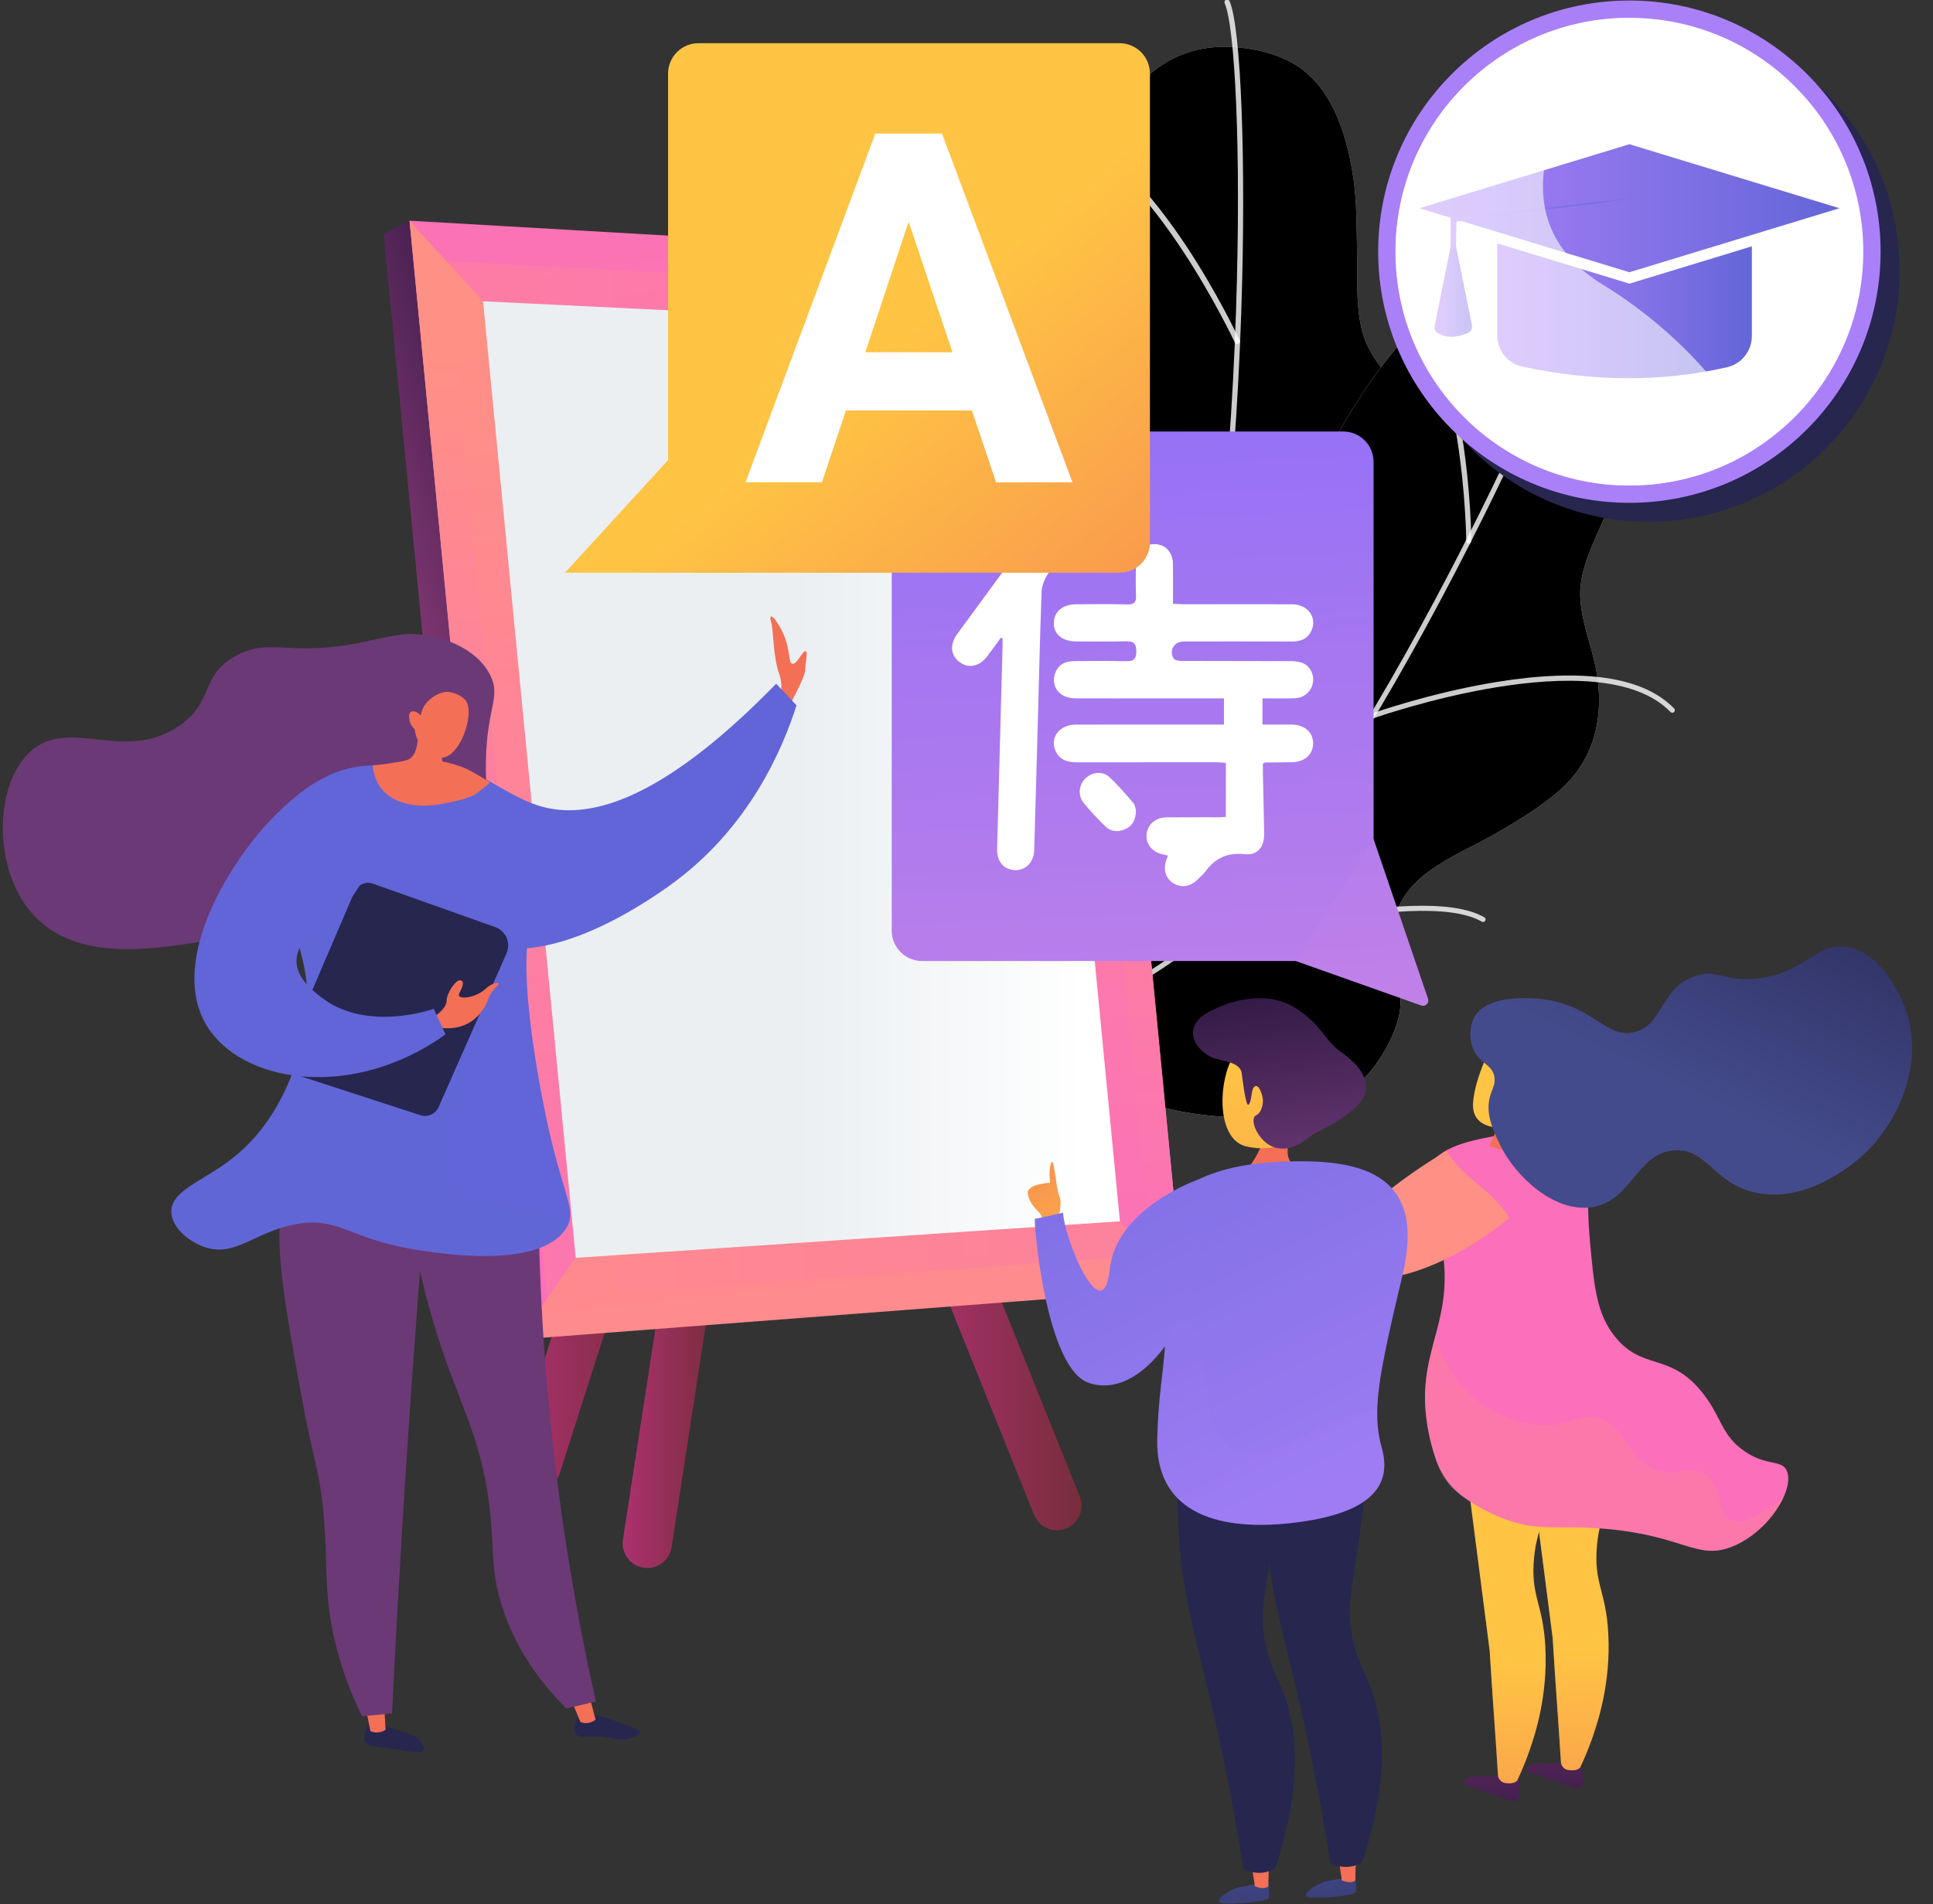
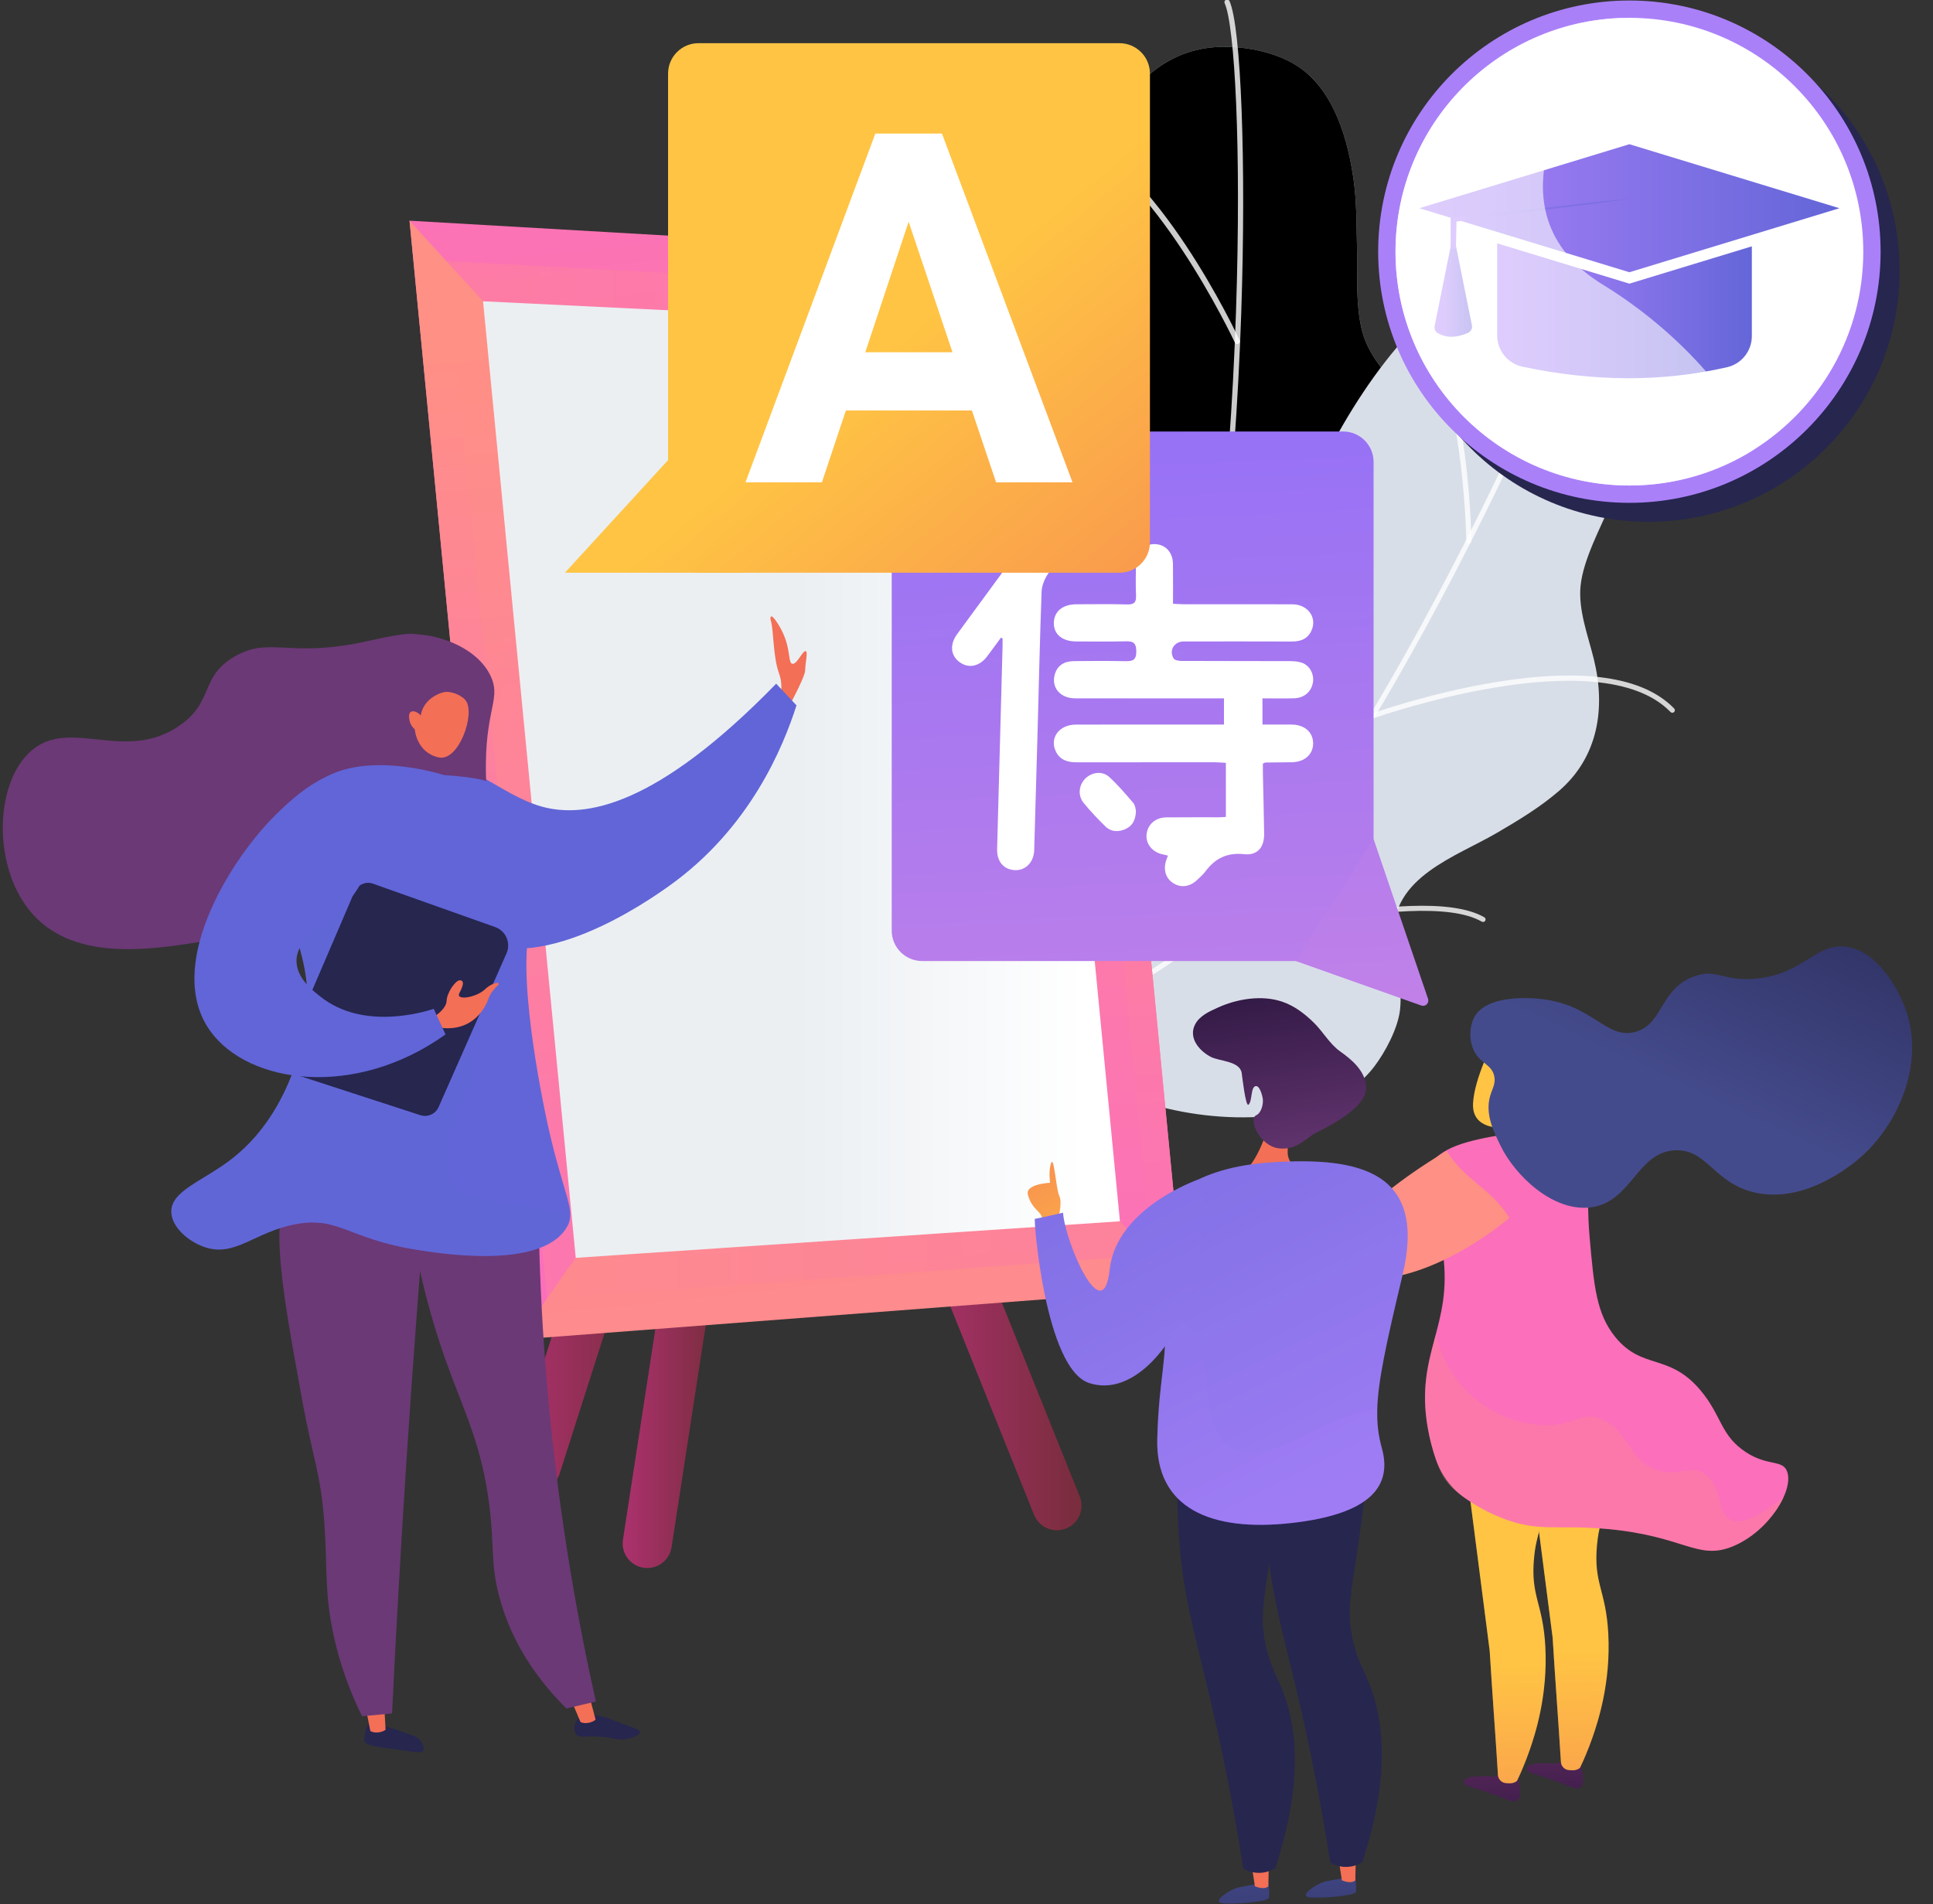
<svg xmlns="http://www.w3.org/2000/svg" xml:space="preserve" width="100%" height="100%" version="1.1" shape-rendering="geometricPrecision" text-rendering="geometricPrecision" image-rendering="optimizeQuality" fill-rule="evenodd" clip-rule="evenodd" viewBox="0 0 74083.3 72990">
  <rect x="0" y="0" width="74083.3" height="72990" fill="#333333" stroke="none" />
  <defs>
    <linearGradient id="id0" gradientUnits="userSpaceOnUse" x1="23905.5" y1="53084.56" x2="27530.97" y2="53084.56">
      <stop offset="0" stop-opacity="1" stop-color="#AB316D" />
      <stop offset="1" stop-opacity="1" stop-color="#792D3D" />
    </linearGradient>
    <linearGradient id="id1" gradientUnits="userSpaceOnUse" x1="19714.85" y1="50333.12" x2="25106.16" y2="50333.12">
      <stop offset="0" stop-opacity="1" stop-color="#AB316D" />
      <stop offset="1" stop-opacity="1" stop-color="#792D3D" />
    </linearGradient>
    <linearGradient id="id2" gradientUnits="userSpaceOnUse" x1="35099.68" y1="52026.09" x2="41313.18" y2="52026.09">
      <stop offset="0" stop-opacity="1" stop-color="#AB316D" />
      <stop offset="1" stop-opacity="1" stop-color="#792D3D" />
    </linearGradient>
    <linearGradient id="id3" gradientUnits="userSpaceOnUse" x1="24897.28" y1="27366.88" x2="17012.7" y2="30171.46">
      <stop offset="0" stop-opacity="1" stop-color="#311944" />
      <stop offset="1" stop-opacity="1" stop-color="#893976" />
    </linearGradient>
    <linearGradient id="id4" gradientUnits="userSpaceOnUse" x1="33625.98" y1="58572.56" x2="27659.88" y2="1895.11">
      <stop offset="0" stop-opacity="1" stop-color="#FF9085" />
      <stop offset="1" stop-opacity="1" stop-color="#FB6FBB" />
    </linearGradient>
    <linearGradient id="id5" gradientUnits="userSpaceOnUse" x1="23252.11" y1="13209.35" x2="24171.4" y2="45638.2">
      <stop offset="0" stop-opacity="1" stop-color="#FF9085" />
      <stop offset="1" stop-opacity="1" stop-color="#FB6FBB" />
    </linearGradient>
    <linearGradient id="id6" gradientUnits="userSpaceOnUse" x1="37205.87" y1="14935.7" x2="38766.14" y2="52092.1">
      <stop offset="0" stop-opacity="1" stop-color="#FF9085" />
      <stop offset="1" stop-opacity="1" stop-color="#FB6FBB" />
    </linearGradient>
    <linearGradient id="id7" gradientUnits="userSpaceOnUse" x1="18725.86" y1="30021.37" x2="42697.1" y2="30021.37">
      <stop offset="0" stop-opacity="1" stop-color="#FF9085" />
      <stop offset="1" stop-opacity="1" stop-color="#FB6FBB" />
    </linearGradient>
    <linearGradient id="id8" gradientUnits="userSpaceOnUse" x1="19992.85" y1="29994.81" x2="41582.84" y2="29994.81">
      <stop offset="0" stop-opacity="1" stop-color="#EBEFF2" />
      <stop offset="0.49" stop-opacity="1" stop-color="#EBEFF2" />
      <stop offset="1" stop-opacity="1" stop-color="white" />
    </linearGradient>
    <linearGradient id="id9" gradientUnits="userSpaceOnUse" x1="74715.02" y1="69795.91" x2="74581.07" y2="62510.93">
      <stop offset="0" stop-opacity="1" stop-color="#311944" />
      <stop offset="1" stop-opacity="1" stop-color="#893976" />
    </linearGradient>
    <linearGradient id="id10" gradientUnits="userSpaceOnUse" x1="155181.21" y1="62535.71" x2="155290.76" y2="75950.22">
      <stop offset="0" stop-opacity="1" stop-color="#FFC444" />
      <stop offset="1" stop-opacity="1" stop-color="#F36F56" />
    </linearGradient>
    <linearGradient id="id11" gradientUnits="userSpaceOnUse" x1="155181.21" y1="62536.01" x2="155290.76" y2="75950.97">
      <stop offset="0" stop-opacity="1" stop-color="#FFC444" />
      <stop offset="1" stop-opacity="1" stop-color="#F36F56" />
    </linearGradient>
    <linearGradient id="id12" gradientUnits="userSpaceOnUse" x1="72290.7" y1="70306.13" x2="72156.4" y2="63002.11">
      <stop offset="0" stop-opacity="1" stop-color="#311944" />
      <stop offset="1" stop-opacity="1" stop-color="#893976" />
    </linearGradient>
    <linearGradient id="id13" gradientUnits="userSpaceOnUse" x1="152734.63" y1="62846.81" x2="152869.69" y2="76288.64">
      <stop offset="0" stop-opacity="1" stop-color="#FFC444" />
      <stop offset="1" stop-opacity="1" stop-color="#F36F56" />
    </linearGradient>
    <linearGradient id="id14" gradientUnits="userSpaceOnUse" x1="152734.63" y1="62847.11" x2="152869.69" y2="76289.42">
      <stop offset="0" stop-opacity="1" stop-color="#FFC444" />
      <stop offset="1" stop-opacity="1" stop-color="#F36F56" />
    </linearGradient>
    <linearGradient id="id15" gradientUnits="userSpaceOnUse" x1="73186.43" y1="31654.4" x2="74858.3" y2="40826.9">
      <stop offset="0" stop-opacity="1" stop-color="#FF9085" />
      <stop offset="1" stop-opacity="1" stop-color="#FB6FBB" />
    </linearGradient>
    <linearGradient id="id16" gradientUnits="userSpaceOnUse" x1="72594.82" y1="42853.06" x2="71589.41" y2="44246.74">
      <stop offset="0" stop-opacity="1" stop-color="#FFC444" />
      <stop offset="1" stop-opacity="1" stop-color="#F36F56" />
    </linearGradient>
    <linearGradient id="id17" gradientUnits="userSpaceOnUse" x1="225346.42" y1="26803.06" x2="233450.03" y2="35884.18">
      <stop offset="0" stop-opacity="1" stop-color="#FF9085" />
      <stop offset="1" stop-opacity="1" stop-color="#FB6FBB" />
    </linearGradient>
    <linearGradient id="id18" gradientUnits="userSpaceOnUse" x1="137075.9" y1="47814.06" x2="138491.22" y2="50749.79">
      <stop offset="0" stop-opacity="1" stop-color="#FFC444" />
      <stop offset="1" stop-opacity="1" stop-color="#F36F56" />
    </linearGradient>
    <linearGradient id="id19" gradientUnits="userSpaceOnUse" x1="75278.37" y1="46836.29" x2="80891.93" y2="34842.59">
      <stop offset="0" stop-opacity="1" stop-color="#444B8C" />
      <stop offset="1" stop-opacity="1" stop-color="#26264F" />
    </linearGradient>
    <linearGradient id="id20" gradientUnits="userSpaceOnUse" x1="162941.57" y1="42429.64" x2="167857.86" y2="46974.36">
      <stop offset="0" stop-opacity="1" stop-color="#FF9085" />
      <stop offset="1" stop-opacity="1" stop-color="#FB6FBB" />
    </linearGradient>
    <linearGradient id="id21" gradientUnits="userSpaceOnUse" x1="49833.37" y1="47023.01" x2="36079.24" y2="35215.44">
      <stop offset="0" stop-opacity="1" stop-color="#FFC444" />
      <stop offset="1" stop-opacity="1" stop-color="#F36F56" />
    </linearGradient>
    <linearGradient id="id22" gradientUnits="userSpaceOnUse" x1="170953.67" y1="10354.17" x2="151692.01" y2="10354.17">
      <stop offset="0" stop-opacity="1" stop-color="#444B8C" />
      <stop offset="1" stop-opacity="1" stop-color="#26264F" />
    </linearGradient>
    <linearGradient id="id23" gradientUnits="userSpaceOnUse" x1="159153.26" y1="4692.08" x2="163095.55" y2="18238.75">
      <stop offset="0" stop-opacity="1" stop-color="#AA80F9" />
      <stop offset="1" stop-opacity="1" stop-color="#6165D7" />
    </linearGradient>
    <linearGradient id="id24" gradientUnits="userSpaceOnUse" x1="54787.79" y1="7972.92" x2="70900.92" y2="7972.92">
      <stop offset="0" stop-opacity="1" stop-color="#AA80F9" />
      <stop offset="1" stop-opacity="1" stop-color="#6165D7" />
    </linearGradient>
    <linearGradient id="id25" gradientUnits="userSpaceOnUse" x1="57777.58" y1="11815.19" x2="67540.71" y2="11815.19">
      <stop offset="0" stop-opacity="1" stop-color="#AA80F9" />
      <stop offset="1" stop-opacity="1" stop-color="#6165D7" />
    </linearGradient>
    <linearGradient id="id26" gradientUnits="userSpaceOnUse" x1="55376.67" y1="10885.33" x2="56796.67" y2="10885.33">
      <stop offset="0" stop-opacity="1" stop-color="#AA80F9" />
      <stop offset="1" stop-opacity="1" stop-color="#6165D7" />
    </linearGradient>
    <linearGradient id="id27" gradientUnits="userSpaceOnUse" x1="56004.87" y1="8555" x2="62831.12" y2="8555">
      <stop offset="0" stop-opacity="1" stop-color="#AA80F9" />
      <stop offset="1" stop-opacity="1" stop-color="#6165D7" />
    </linearGradient>
    <linearGradient id="id28" gradientUnits="userSpaceOnUse" x1="44979.14" y1="61921.45" x2="42915.39" y2="15831.05">
      <stop offset="0" stop-opacity="1" stop-color="#E38DDD" />
      <stop offset="1" stop-opacity="1" stop-color="#9571F6" />
    </linearGradient>
    <linearGradient id="id29" gradientUnits="userSpaceOnUse" x1="53118.64" y1="58343.9" x2="51113.42" y2="13702.78">
      <stop offset="0" stop-opacity="1" stop-color="#E38DDD" />
      <stop offset="1" stop-opacity="1" stop-color="#9571F6" />
    </linearGradient>
    <linearGradient id="id30" gradientUnits="userSpaceOnUse" x1="35295.4" y1="12338.55" x2="52202.27" y2="32552.71">
      <stop offset="0" stop-opacity="1" stop-color="#FFC444" />
      <stop offset="1" stop-opacity="1" stop-color="#F36F56" />
    </linearGradient>
    <linearGradient id="id31" gradientUnits="userSpaceOnUse" x1="25320.61" y1="20672.92" x2="42227.48" y2="40887.08">
      <stop offset="0" stop-opacity="1" stop-color="#FFC444" />
      <stop offset="1" stop-opacity="1" stop-color="#F36F56" />
    </linearGradient>
    <linearGradient id="id32" gradientUnits="userSpaceOnUse" x1="264653.2" y1="26900.73" x2="263371.7" y2="31493.5">
      <stop offset="0" stop-opacity="1" stop-color="#FFC444" />
      <stop offset="1" stop-opacity="1" stop-color="#F36F56" />
    </linearGradient>
    <linearGradient id="id33" gradientUnits="userSpaceOnUse" x1="129450.51" y1="27920.8" x2="115173.73" y2="28329.88">
      <stop offset="0" stop-opacity="1" stop-color="#AA80F9" />
      <stop offset="1" stop-opacity="1" stop-color="#6165D7" />
    </linearGradient>
    <linearGradient id="id34" gradientUnits="userSpaceOnUse" x1="112303.18" y1="66090.89" x2="110082.68" y2="66097.39">
      <stop offset="0" stop-opacity="1" stop-color="#444B8C" />
      <stop offset="1" stop-opacity="1" stop-color="#26264F" />
    </linearGradient>
    <linearGradient id="id35" gradientUnits="userSpaceOnUse" x1="101315.92" y1="79315.67" x2="100528.19" y2="77308.47">
      <stop offset="0" stop-opacity="1" stop-color="#FFC444" />
      <stop offset="1" stop-opacity="1" stop-color="#F36F56" />
    </linearGradient>
    <linearGradient id="id36" gradientUnits="userSpaceOnUse" x1="84406.49" y1="95808.37" x2="82114.82" y2="95314.95">
      <stop offset="0" stop-opacity="1" stop-color="#444B8C" />
      <stop offset="1" stop-opacity="1" stop-color="#26264F" />
    </linearGradient>
    <linearGradient id="id37" gradientUnits="userSpaceOnUse" x1="96983.69" y1="90403.47" x2="96344.49" y2="88292.76">
      <stop offset="0" stop-opacity="1" stop-color="#FFC444" />
      <stop offset="1" stop-opacity="1" stop-color="#F36F56" />
    </linearGradient>
    <linearGradient id="id38" gradientUnits="userSpaceOnUse" x1="268941.02" y1="64305.09" x2="262956.58" y2="49527.06">
      <stop offset="0" stop-opacity="1" stop-color="#311944" />
      <stop offset="0.741" stop-opacity="1" stop-color="#5C3169" />
      <stop offset="1" stop-opacity="1" stop-color="#6B3976" />
    </linearGradient>
    <linearGradient id="id39" gradientUnits="userSpaceOnUse" x1="268941.02" y1="64305.09" x2="262956.58" y2="49527.06">
      <stop offset="0" stop-opacity="1" stop-color="#311944" />
      <stop offset="0.741" stop-opacity="1" stop-color="#5C3169" />
      <stop offset="1" stop-opacity="1" stop-color="#6B3976" />
    </linearGradient>
    <linearGradient id="id40" gradientUnits="userSpaceOnUse" x1="236547.08" y1="56712.76" x2="229378.83" y2="42950.49">
      <stop offset="0" stop-opacity="1" stop-color="#311944" />
      <stop offset="0.741" stop-opacity="1" stop-color="#5C3169" />
      <stop offset="1" stop-opacity="1" stop-color="#6B3976" />
    </linearGradient>
    <linearGradient id="id41" gradientUnits="userSpaceOnUse" x1="120339.39" y1="15647.11" x2="98216.65" y2="31205.31">
      <stop offset="0" stop-opacity="1" stop-color="#311944" />
      <stop offset="1" stop-opacity="1" stop-color="#6B3976" />
    </linearGradient>
    <linearGradient id="id42" gradientUnits="userSpaceOnUse" x1="119835.87" y1="36396.12" x2="104872.52" y2="36853.34">
      <stop offset="0" stop-opacity="1" stop-color="#AA80F9" />
      <stop offset="1" stop-opacity="1" stop-color="#6165D7" />
    </linearGradient>
    <linearGradient id="id43" gradientUnits="userSpaceOnUse" x1="121802.9" y1="36464.74" x2="106581.94" y2="36939.25">
      <stop offset="0" stop-opacity="1" stop-color="#AA80F9" />
      <stop offset="1" stop-opacity="1" stop-color="#6165D7" />
    </linearGradient>
    <linearGradient id="id44" gradientUnits="userSpaceOnUse" x1="343278.63" y1="33207.27" x2="340447.38" y2="24626.8">
      <stop offset="0" stop-opacity="1" stop-color="#FFC444" />
      <stop offset="1" stop-opacity="1" stop-color="#F36F56" />
    </linearGradient>
    <linearGradient id="id45" gradientUnits="userSpaceOnUse" x1="305353.33" y1="32821.18" x2="302857.41" y2="24346.79">
      <stop offset="0" stop-opacity="1" stop-color="#FFC444" />
      <stop offset="1" stop-opacity="1" stop-color="#F36F56" />
    </linearGradient>
    <linearGradient id="id46" gradientUnits="userSpaceOnUse" x1="251711.91" y1="40376.73" x2="250898.82" y2="44397.48">
      <stop offset="0" stop-opacity="1" stop-color="#FFC444" />
      <stop offset="0.231" stop-opacity="1" stop-color="#FCB048" />
      <stop offset="1" stop-opacity="1" stop-color="#F36F56" />
    </linearGradient>
    <linearGradient id="id47" gradientUnits="userSpaceOnUse" x1="106178.51" y1="33132.32" x2="97529.97" y2="33413.12">
      <stop offset="0" stop-opacity="1" stop-color="#AA80F9" />
      <stop offset="1" stop-opacity="1" stop-color="#6165D7" />
    </linearGradient>
    <linearGradient id="id48" gradientUnits="userSpaceOnUse" x1="42463.79" y1="50388.08" x2="37554.59" y2="40833.53">
      <stop offset="0" stop-opacity="1" stop-color="#FFC444" />
      <stop offset="1" stop-opacity="1" stop-color="#F36F56" />
    </linearGradient>
    <linearGradient id="id49" gradientUnits="userSpaceOnUse" x1="76868.4" y1="69169.99" x2="77253.62" y2="76873.33">
      <stop offset="0" stop-opacity="1" stop-color="#444B8C" />
      <stop offset="1" stop-opacity="1" stop-color="#26264F" />
    </linearGradient>
    <linearGradient id="id50" gradientUnits="userSpaceOnUse" x1="150113.88" y1="71593.1" x2="149425.96" y2="71593.1">
      <stop offset="0" stop-opacity="1" stop-color="#FFC444" />
      <stop offset="1" stop-opacity="1" stop-color="#F36F56" />
    </linearGradient>
    <linearGradient id="id51" gradientUnits="userSpaceOnUse" x1="142041.47" y1="63095.63" x2="137919.84" y2="63095.63">
      <stop offset="0" stop-opacity="1" stop-color="#444B8C" />
      <stop offset="1" stop-opacity="1" stop-color="#26264F" />
    </linearGradient>
    <linearGradient id="id52" gradientUnits="userSpaceOnUse" x1="128806.66" y1="27276.24" x2="127853.41" y2="33970.61">
      <stop offset="0" stop-opacity="1" stop-color="#FFC444" />
      <stop offset="1" stop-opacity="1" stop-color="#F36F56" />
    </linearGradient>
    <linearGradient id="id53" gradientUnits="userSpaceOnUse" x1="136368.34" y1="42517.34" x2="135851.6" y2="64869.26">
      <stop offset="0" stop-opacity="1" stop-color="#FFC444" />
      <stop offset="1" stop-opacity="1" stop-color="#F36F56" />
    </linearGradient>
    <linearGradient id="id54" gradientUnits="userSpaceOnUse" x1="73534.36" y1="69407.64" x2="73919.58" y2="77110.98">
      <stop offset="0" stop-opacity="1" stop-color="#444B8C" />
      <stop offset="1" stop-opacity="1" stop-color="#26264F" />
    </linearGradient>
    <linearGradient id="id55" gradientUnits="userSpaceOnUse" x1="146780.13" y1="71830.41" x2="146092.21" y2="71830.41">
      <stop offset="0" stop-opacity="1" stop-color="#FFC444" />
      <stop offset="1" stop-opacity="1" stop-color="#F36F56" />
    </linearGradient>
    <linearGradient id="id56" gradientUnits="userSpaceOnUse" x1="138707.9" y1="63333.69" x2="134586.27" y2="63333.69">
      <stop offset="0" stop-opacity="1" stop-color="#444B8C" />
      <stop offset="1" stop-opacity="1" stop-color="#26264F" />
    </linearGradient>
    <linearGradient id="id57" gradientUnits="userSpaceOnUse" x1="48670.53" y1="37754.23" x2="49825.85" y2="45431.59">
      <stop offset="0" stop-opacity="1" stop-color="#311944" />
      <stop offset="1" stop-opacity="1" stop-color="#6B3976" />
    </linearGradient>
    <linearGradient id="id58" gradientUnits="userSpaceOnUse" x1="54869.98" y1="63449.1" x2="37611.61" y2="28783.95">
      <stop offset="0" stop-opacity="1" stop-color="#AA80F9" />
      <stop offset="1" stop-opacity="1" stop-color="#6165D7" />
    </linearGradient>
    <linearGradient id="id59" gradientUnits="userSpaceOnUse" x1="49161.54" y1="56302.82" x2="39883.3" y2="38555.65">
      <stop offset="0" stop-opacity="1" stop-color="#AA80F9" />
      <stop offset="1" stop-opacity="1" stop-color="#6165D7" />
    </linearGradient>
    <linearGradient id="id60" gradientUnits="userSpaceOnUse" x1="52013.68" y1="64545.88" x2="33733.11" y2="30654.42">
      <stop offset="0" stop-opacity="1" stop-color="#AA80F9" />
      <stop offset="1" stop-opacity="1" stop-color="#6165D7" />
    </linearGradient>
  </defs>
  <g id="Слой_x0020_1">
    <g id="Illustration">
      <g>
        <g>
          <g>
            <g>
              <g>
                <path fill="#BFC8D6" fill-rule="nonzero" d="M49809.3 2589.02c-802.85,-560.2 -1970.96,-805.29 -2940.5,-794.39 -6872.74,77.23 -6696.5,14441.57 -5387.05,17547.43 1309.45,3105.86 716.99,4209.76 -4527.18,6321.74 -5244.17,2111.98 -2398.47,5115.3 -1587.98,6941.74 810.47,1826.45 2239.72,3308.14 -1529.77,5498.78 -3769.49,2190.64 -2311.14,3236.25 -2311.14,3236.25 0,0 7842.62,6805.93 7248.37,4469.45 -594.25,-2336.48 -164.17,-5973.45 6299.94,-6778.04 2784.24,-346.58 6953.17,-2030.84 7654.82,-5100.21 163.41,-714.75 229.45,-1791.36 2.41,-2498.57 -314.99,-981.05 -1036.19,-1715.24 -1478.04,-2626.68 -1029.73,-2123.94 968.82,-3905.54 2074.49,-5472.54 577.22,-818.07 1152.53,-1655.76 1571.02,-2568.81 868.87,-1895.66 328.24,-3807.78 -917.2,-5387.1 -597.22,-757.32 -1405.57,-1546.54 -1715.82,-2482.88 -333.27,-1005.84 -231.46,-2425.89 -259.03,-3486.57 -21.62,-831.82 -10.58,-1663.17 -125.28,-2489.44 -213.44,-1536.93 -729.93,-3393.67 -2072.06,-4330.16z" />
              </g>
              <g>
                <path fill="black" fill-rule="nonzero" d="M49809.3 2589.02c-802.85,-560.2 -1970.96,-805.29 -2940.5,-794.39 -6872.74,77.23 -6696.5,14441.57 -5387.05,17547.43 1309.45,3105.86 716.99,4209.76 -4527.18,6321.74 -5244.17,2111.98 -2398.47,5115.3 -1587.98,6941.74 810.47,1826.45 2239.72,3308.14 -1529.77,5498.78 -3769.49,2190.64 -2311.14,3236.25 -2311.14,3236.25 0,0 7842.62,6805.93 7248.37,4469.45 -594.25,-2336.48 -164.17,-5973.45 6299.94,-6778.04 2784.24,-346.58 6953.17,-2030.84 7654.82,-5100.21 163.41,-714.75 229.45,-1791.36 2.41,-2498.57 -314.99,-981.05 -1036.19,-1715.24 -1478.04,-2626.68 -1029.73,-2123.94 968.82,-3905.54 2074.49,-5472.54 577.22,-818.07 1152.53,-1655.76 1571.02,-2568.81 868.87,-1895.66 328.24,-3807.78 -917.2,-5387.1 -597.22,-757.32 -1405.57,-1546.54 -1715.82,-2482.88 -333.27,-1005.84 -231.46,-2425.89 -259.03,-3486.57 -21.62,-831.82 -10.58,-1663.17 -125.28,-2489.44 -213.44,-1536.93 -729.93,-3393.67 -2072.06,-4330.16z" />
              </g>
              <g>
                <g>
                  <path fill="white" fill-rule="nonzero" fill-opacity="0.8" d="M31298 45540.73c-45.38,20.66 -100.2,5.19 -127.56,-38.15 -29.92,-47.33 -15.82,-109.96 31.54,-139.86 29.05,-18.36 2943.17,-1870.66 6124.05,-4788.35 2930.95,-2688.43 6694.54,-6857.13 7979.78,-11449.31 1073.41,-3835.4 1825.73,-10091.87 2064.07,-17165.19 213.7,-6342.72 -52.76,-10998.81 -433.81,-11835.95 -23.2,-50.99 -0.69,-111.07 50.27,-134.28 50.99,-23.2 111.07,-0.71 134.28,50.27 445.74,979.22 644.23,6218.13 451.91,11926.76 -238.87,7088.82 -993.85,13362.7 -2071.42,17213 -1298.42,4639.31 -5089.23,8839.76 -8040.66,11546.58 -3193.97,2929.23 -6120.98,4789.41 -6150.13,4807.85 -4.04,2.53 -8.17,4.73 -12.32,6.63z" />
                </g>
                <g>
                  <path fill="white" fill-rule="nonzero" fill-opacity="0.8" d="M47458.75 13178.7c-50.69,23.07 -105.12,12.89 -128.56,-37.73 -31.06,-67.02 -3141.11,-6710.81 -6552.99,-7988.25 -52.44,-19.61 -77.68,-75.06 -58.02,-127.5 19.63,-52.44 78.71,-77.52 131.15,-57.89 3489.91,1306.59 6535.34,7810.98 6663.53,8087.7 23.52,50.8 -3.52,100.2 -54.5,123.4 -0.22,0.08 -0.43,0.19 -0.61,0.27z" />
                </g>
                <g>
                  <path fill="white" fill-rule="nonzero" fill-opacity="0.8" d="M46869.52 21228.12c-37.84,17.22 -84.03,9.9 -114.7,-21.64 -39.03,-40.14 -38.1,-104.35 2.04,-143.35 17.38,-16.91 1766.41,-1709.45 3974.39,-3190.5 2983.31,-2001.12 5339.37,-2684.86 7002.91,-2032.24 52.12,20.43 77.79,79.3 57.34,131.42 -20.51,52.12 -79.27,77.79 -131.42,57.34 -3827.25,-1501.4 -10693,5112.41 -10761.93,5179.38 -8.58,8.34 -18.29,14.88 -28.63,19.59z" />
                </g>
                <g>
                  <path fill="white" fill-rule="nonzero" fill-opacity="0.8" d="M40039.06 38143.49c-9.92,4.52 -20.72,7.46 -32.17,8.6 -55.72,5.45 -105.3,-35.32 -110.73,-91.04 -2.88,-29.29 -296.39,-2965.4 -1166.36,-6012.92 -797.64,-2794.13 -2255.07,-6256.5 -4668.71,-6883.61 -54.21,-14.1 -86.7,-69.43 -72.63,-123.61 14.05,-54.21 69.43,-86.76 123.61,-72.63 2012.58,522.92 3632.07,2887.11 4813.41,7026.83 874.63,3064.85 1169.56,6016.78 1172.45,6046.26 4.34,44.23 -20.5,84.65 -58.87,102.12z" />
                </g>
                <g>
                  <path fill="white" fill-rule="nonzero" fill-opacity="0.8" d="M43823.74 33050.2c-39.71,18.07 -88.11,8.92 -118.27,-25.56 -36.88,-42.15 -32.6,-106.2 9.55,-143.03 305.51,-267.2 7517.02,-6540.21 10554.31,-6247.26 55.75,5.37 96.57,54.93 91.2,110.65 -5.37,55.75 -54.9,96.6 -110.65,91.2 -2951.27,-284.59 -10327.22,6133.2 -10401.38,6198.02 -7.64,6.67 -15.97,11.99 -24.76,15.98z" />
                </g>
              </g>
            </g>
          </g>
          <g>
            <g>
              <g>
                <path fill="#D8DEE8" fill-rule="nonzero" d="M62518.46 12520.18c-475.72,-803.75 -1393.16,-1478.28 -2239.33,-1852.03 -5998.34,-2649.38 -11522.84,9893.3 -11613.38,13107.78 -90.54,3214.48 -1041.32,3938.88 -6429.77,3700.04 -5388.45,-238.84 -4104.48,3493.8 -4122.63,5400.09 -18.15,1906.3 637.28,3757.8 -3501.76,4170.15 -4139.04,412.33 -3285.97,1896.67 -3285.97,1896.67 0,0 4119.96,9009.62 4527.44,6745.9 407.48,-2263.72 2218.45,-5251.85 8149.46,-3395.56 2554.63,799.52 6840.35,984.81 8662.78,-1403.11 424.39,-556.05 907.28,-1464.81 989.65,-2168.63 114.25,-976.37 -221.8,-1898.97 -245.24,-2865.01 -54.64,-2251.29 2384.93,-3008.39 3964.36,-3932.05 824.55,-482.2 1655.21,-982.21 2379.5,-1609.65 1503.71,-1302.65 1790.04,-3176.67 1332.81,-5040.31 -219.26,-893.66 -609.23,-1898.46 -508.56,-2834.14 108.16,-1005.13 757.85,-2197.95 1153.13,-3129.89 310.01,-730.83 648.2,-1448.38 875.16,-2211.18 422.23,-1418.99 707.61,-3235.41 -87.65,-4579.07z" />
              </g>
              <g>
-                 <path fill="black" fill-rule="nonzero" d="M62518.46 12520.18c-475.72,-803.75 -1393.16,-1478.28 -2239.33,-1852.03 -5998.34,-2649.38 -11522.84,9893.3 -11613.38,13107.78 -90.54,3214.48 -1041.32,3938.88 -6429.77,3700.04 -5388.45,-238.84 -4104.48,3493.8 -4122.63,5400.09 -18.15,1906.3 637.28,3757.8 -3501.76,4170.15 -4139.04,412.33 -3285.97,1896.67 -3285.97,1896.67 0,0 4119.96,9009.62 4527.44,6745.9 407.48,-2263.72 2218.45,-5251.85 8149.46,-3395.56 2554.63,799.52 6840.35,984.81 8662.78,-1403.11 424.39,-556.05 907.28,-1464.81 989.65,-2168.63 114.25,-976.37 -221.8,-1898.97 -245.24,-2865.01 -54.64,-2251.29 2384.93,-3008.39 3964.36,-3932.05 824.55,-482.2 1655.21,-982.21 2379.5,-1609.65 1503.71,-1302.65 1790.04,-3176.67 1332.81,-5040.31 -219.26,-893.66 -609.23,-1898.46 -508.56,-2834.14 108.16,-1005.13 757.85,-2197.95 1153.13,-3129.89 310.01,-730.83 648.2,-1448.38 875.16,-2211.18 422.23,-1418.99 707.61,-3235.41 -87.65,-4579.07z" />
-               </g>
+                 </g>
              <g>
                <g>
                  <path fill="white" fill-rule="nonzero" fill-opacity="0.8" d="M29467.82 42499.96c-47.57,0 -89.03,-35.11 -95.67,-83.56 -7.28,-52.92 29.71,-101.73 82.66,-108.98 32.49,-4.47 3295.04,-461.06 7210.32,-1737.36 3607.62,-1175.99 8523.37,-3308.24 11454.45,-6787.81 2448.03,-2906.13 5574.16,-8041.48 8576.84,-14089.27 2692.51,-5423.14 4301.46,-9571.49 4301.46,-10449 0,-53.42 43.29,-96.73 96.73,-96.73 53.45,0 96.73,43.29 96.73,96.73 0,1026.48 -1898.31,5654.04 -4321.65,10535.02 -3009.27,6061.05 -6144.6,11210.45 -8602.11,14127.88 -2961.14,3515.25 -7913.08,5664.33 -11545.76,6848.21 -3931.21,1281.14 -7208.04,1739.5 -7240.67,1743.97 -4.52,0.63 -8.96,0.9 -13.33,0.9z" />
                </g>
                <g>
                  <path fill="white" fill-rule="nonzero" fill-opacity="0.8" d="M56291.83 20845.08c-53.15,0 -96.36,-59.66 -96.73,-112.87 -0.48,-70.46 -75.06,-7083.4 -2532.83,-9541.17 -37.78,-37.76 -37.78,-103.21 0,-140.97 37.78,-37.78 98.98,-39.87 136.76,-2.09 2513.97,2513.94 2587.57,9393.08 2589.5,9684.01 0.34,53.39 -42.65,113.08 -96.1,113.08 -0.17,0.01 -0.41,0.01 -0.6,0.01z" />
                </g>
                <g>
                  <path fill="white" fill-rule="nonzero" fill-opacity="0.8" d="M52598.65 27543.17c-39.66,0 -76.89,-24.63 -91.04,-64.14 -18.02,-50.27 8.15,-105.67 58.42,-123.67 21.78,-7.81 2209.51,-786.18 4712.12,-1199.57 3381.43,-558.48 5697.56,-220.95 6884.11,1003.25 37.2,38.34 36.22,99.59 -2.14,136.76 -38.42,37.15 -99.59,36.22 -136.76,-2.14 -2729.89,-2816.44 -11305.78,212.88 -11392.09,243.79 -10.77,3.89 -21.77,5.72 -32.62,5.72z" />
                </g>
                <g>
                  <path fill="white" fill-rule="nonzero" fill-opacity="0.8" d="M39981.75 39531.62c-10.4,0 -20.93,-1.69 -31.33,-5.27 -50.54,-17.28 -77.5,-72.28 -60.17,-122.82 9.08,-26.56 914.72,-2692.11 1363.82,-5682.22 411.77,-2741.51 514.72,-6324.04 -1333.24,-7822.57 -41.49,-33.66 -47.86,-94.56 -14.21,-136.05 33.63,-41.54 94.59,-47.89 136.05,-14.21 1540.91,1249.55 2012.71,3942.53 1402.29,8004.12 -451.91,3007.02 -1362.55,5686.85 -1371.71,5713.57 -13.74,40.16 -51.31,65.45 -91.5,65.45z" />
                </g>
                <g>
                  <path fill="white" fill-rule="nonzero" fill-opacity="0.8" d="M45281.22 36604.86c-41.62,0 -80.04,-27.07 -92.6,-68.95 -15.37,-51.17 13.65,-105.09 64.82,-120.44 370.89,-111.26 9112.3,-2707.98 11633.89,-1253.12 46.28,26.7 62.15,85.86 35.45,132.11 -26.7,46.28 -85.86,62.18 -132.11,35.45 -2450.2,-1413.62 -11391.61,1243.81 -11481.62,1270.79 -9.28,2.83 -18.62,4.16 -27.83,4.16z" />
                </g>
              </g>
            </g>
          </g>
        </g>
        <g>
          <path fill="url(#id0)" fill-rule="nonzero" d="M24663.65 60097.1l0 0c-514.83,-79.16 -867.99,-560.71 -788.83,-1075.53l1863.67 -12118.9c79.16,-514.83 560.71,-867.99 1075.53,-788.83l0 0.01c514.83,79.16 867.99,560.71 788.83,1075.53l-1863.67 12118.9c-79.16,514.82 -560.71,868.01 -1075.53,788.82z" />
          <path fill="url(#id1)" fill-rule="nonzero" d="M20264.74 57096.01l0 0c-496.17,-158.59 -769.81,-689.35 -611.24,-1185.49l3732.87 -11679.32c158.56,-496.15 689.35,-769.81 1185.49,-611.24l0 0c496.15,158.56 769.81,689.35 611.24,1185.49l-3732.85 11679.32c-158.58,496.15 -689.37,769.81 -1185.51,611.24z" />
          <path fill="url(#id2)" fill-rule="nonzero" d="M40859.03 58592.55l0 0c-483.34,194.18 -1032.56,-40.24 -1226.74,-523.56l-4570.94 -11377.48c-194.18,-483.31 40.22,-1032.56 523.56,-1226.74l0 0c483.34,-194.18 1032.56,40.22 1226.74,523.56l4570.97 11377.48c194.15,483.31 -40.25,1032.56 -523.59,1226.74z" />
          <g>
-             <polygon fill="url(#id3)" fill-rule="nonzero" points="19850.8,51351.09 18737.4,50591.55 14704.86,8968.54 15695.38,8459.78 18964.89,27922.5 " />
            <polygon fill="url(#id4)" fill-rule="nonzero" points="45335.12,49400.16 19850.77,51351.12 15695.36,8459.75 41513.24,9951.55 " />
            <polygon fill="url(#id5)" fill-rule="nonzero" points="31134.85,29785.85 18512.91,11549.08 15695.38,8459.78 19850.8,51351.09 22065.36,48216.76 " />
            <polygon fill="url(#id6)" fill-rule="nonzero" points="39604.4,12574.18 31134.85,29785.85 42921.86,46816.24 45335.12,49400.16 41513.24,9951.55 " />
            <polygon fill="url(#id7)" fill-rule="nonzero" fill-opacity="0.302" points="20962.44,49777.74 17109.69,10010.53 40562.33,11258.06 44132.91,48112.93 " />
            <polygon fill="url(#id8)" fill-rule="nonzero" points="22065.36,48216.76 18512.91,11549.08 39604.4,12574.18 42921.86,46816.24 " />
          </g>
        </g>
        <g>
          <path fill="url(#id9)" fill-rule="nonzero" d="M58588.18 67942.5c0,0 855.4,245.48 1508.23,517.66 652.81,272.15 627.75,-146.66 528.72,-645.77 -99.06,-499.11 -999.54,-208.49 -999.54,-208.49 0,0 -1448.44,-125.76 -1037.41,336.6z" />
          <path fill="url(#id10)" fill-rule="nonzero" d="M62009.48 53932.97c-36.35,1333.34 -202.64,2474.46 -399.71,3406.01 -211.98,1002.14 -335.47,1175.31 -401.61,1868.28 -143.85,1507.91 342.13,1723.76 431.35,3428.18 98.56,1882.01 -401.88,3377.8 -598.62,3948.38 -171.98,498.82 -352,901.62 -487.42,1181.42 -115.76,100.91 -272.52,108.14 -447.17,84.9 -155.1,-20.64 -273.47,-151.16 -283.13,-307.31 -99.62,-1611.44 -219.68,-3141.4 -316.97,-4762.02 -330.49,-2567.97 -660.96,-5135.88 -991.45,-7703.85 1164.91,-381.35 2329.8,-762.62 3494.73,-1143.99z" />
          <path fill="url(#id11)" fill-rule="nonzero" fill-opacity="0.302" d="M59822.25 67527.9c-99.46,-1605.97 -219.05,-3131.48 -316.07,-4747.1 -330.49,-2567.97 -660.96,-5135.88 -991.45,-7703.85 1164.91,-381.37 2329.79,-762.64 3494.72,-1144.01 -2.41,88.29 -6.85,173.43 -10.35,260.11 -1634.36,1419.33 -1954.24,2543.68 -1938.26,3310.57 19.37,930.14 528,1391.23 428.63,2739.84 -71.07,964.27 -360.94,1134.16 -360.81,2004.32 0.16,1120.46 481.07,1750.46 715.27,2397.89 226.35,625.82 306.94,1512.15 -130.36,2772.83 -57.41,130.18 -111.68,246.67 -160.1,346.68 -112.47,98.03 -263.74,107.66 -432.46,86.81 -163.93,-20.22 -288.55,-159.23 -298.76,-324.09z" />
          <path fill="url(#id12)" fill-rule="nonzero" d="M56175.07 68441.29c0,0 855.4,245.51 1508.2,517.66 652.83,272.18 627.78,-146.63 528.72,-645.77 -99.03,-499.11 -999.57,-208.49 -999.57,-208.49 0,0 -1448.4,-125.75 -1037.35,336.6z" />
          <path fill="url(#id13)" fill-rule="nonzero" d="M59596.37 54431.77c-36.35,1333.34 -202.64,2474.46 -399.73,3406.03 -211.98,1002.11 -335.47,1175.28 -401.61,1868.25 -143.83,1507.91 342.13,1723.76 431.38,3428.18 98.53,1882.01 -401.9,3377.83 -598.62,3948.38 -171.98,498.82 -352.03,901.65 -487.44,1181.44 -115.73,100.89 -272.52,108.14 -447.17,84.88 -155.1,-20.64 -273.47,-151.13 -283.13,-307.31 -99.62,-1611.44 -219.68,-3141.4 -317,-4762.02 -330.46,-2567.99 -660.96,-5135.88 -991.45,-7703.85 1164.96,-381.35 2329.87,-762.61 3494.77,-1143.98z" />
          <path fill="url(#id14)" fill-rule="nonzero" fill-opacity="0.302" d="M57409.14 68026.69c-99.43,-1605.94 -219.08,-3131.48 -316.07,-4747.07 -330.46,-2567.99 -660.96,-5135.88 -991.45,-7703.85 1164.91,-381.37 2329.82,-762.64 3494.72,-1144.01 -2.41,88.29 -6.85,173.43 -10.35,260.11 -1634.36,1419.33 -1954.21,2543.65 -1938.26,3310.57 19.37,930.17 528,1391.23 428.63,2739.84 -71.07,964.27 -360.94,1134.16 -360.81,2004.32 0.16,1120.46 481.07,1750.46 715.3,2397.92 226.32,625.82 306.92,1512.15 -130.39,2772.83 -57.41,130.18 -111.71,246.67 -160.13,346.71 -112.47,98.03 -263.71,107.66 -432.44,86.81 -163.92,-20.28 -288.53,-159.32 -298.75,-324.18z" />
          <path fill="url(#id15)" fill-rule="nonzero" d="M57598.77 43496.06c-1370.17,229.47 -2411.89,476.44 -2864.06,1255.05 -477.6,822.46 319.48,1466 568.3,3297.95 380.92,2804.61 -1068.07,3818.6 -590.81,6644.59 77.87,461.2 190.5,872.65 309.96,1224.41 210.11,618.62 604.57,1143.9 1115.14,1501.35 382.85,268.05 847.22,539.46 1390.2,757.32 1404.75,563.56 2086.61,267.71 3964.97,424.79 3072.37,257.02 3550.68,1241.13 4925.48,671.3 1389.46,-575.89 2371.94,-2190.75 2061.24,-2896.31 -186.08,-422.54 -742.47,-172.98 -1557.6,-704.08 -994.33,-647.86 -920.17,-1390.97 -1750.67,-2378.84 -1208.14,-1437.01 -2223.58,-765.78 -3259.77,-2035.15 -726.89,-890.48 -820.9,-1948.18 -984.83,-3793.01 -174.52,-1963.61 114.51,-3403.94 -669.42,-3834.26 -188.41,-103.4 -414.34,-158.54 -684,-150.15 -1063.12,32.85 -1861.47,-3.88 -1974.13,15.04z" />
-           <path fill="url(#id16)" fill-rule="nonzero" d="M57682.25 42569.28l-594.25 1352.02c0,0 877.86,440.35 1681.35,0l0 -1352.02 -1087.1 0z" />
          <path fill="url(#id17)" fill-rule="nonzero" fill-opacity="0.302" d="M66236.41 58208.43c-430.87,-318.96 -217.78,-1192.82 -856.06,-1672.64 -592.4,-445.32 -1036.96,111.26 -1903.28,-195.84 -1111.14,-393.96 -1075.95,-1556.39 -2141.11,-1950.22 -765.94,-283.18 -985.18,243.63 -2082.06,243.34 -1095,-0.24 -2540.64,-525.62 -3474.61,-1816.26 -396.85,-548.43 -623.89,-1129.29 -751.68,-1664.6 -272.89,1029.84 -571.61,2024.67 -315.46,3541.5 103.64,613.83 268.9,1139.64 429.87,1553.85 150.18,386.4 397.46,720.83 712.44,963.9 428.81,330.91 988.38,690.64 1672.99,965.28 1404.75,563.62 2086.61,267.76 3964.97,424.84 3072.37,256.96 3550.68,1241.11 4925.48,671.3 888.02,-368.06 1607.79,-1160.09 1931.99,-1868.28 -1194.08,940.11 -1800.8,1035.34 -2113.48,803.83z" />
          <g>
            <path fill="url(#id18)" fill-rule="nonzero" d="M57256.56 39893.41c0,0 -754.38,1416.13 -801.95,2409.85 -47.6,993.67 1073.84,921.44 1073.84,921.44l1392.82 -49.13c-0.01,0 500.98,-3097.45 -1664.71,-3282.16z" />
            <path fill="url(#id19)" fill-rule="nonzero" d="M57112.54 42004.29c-204.18,692.28 125.49,1362.76 407.78,1936.88 549.22,1117.12 1981.73,2503.67 3415.11,2344.74 1600.12,-177.4 1785.43,-2123.78 3262.21,-2191.81 1238.94,-57.1 1494.87,1295 3109.28,1631.16 2045.34,425.85 3907.74,-1271.22 4128.72,-1478.23 1412.08,-1322.94 2327.09,-3607.3 1580.12,-5606.94 -76.25,-204.1 -826.74,-2139.98 -2242.77,-2344.63 -1195.71,-172.77 -1639.6,1066.11 -3517.08,1223.33 -1226.74,102.74 -1442.59,-392.24 -2293.73,-102 -1353.82,461.75 -1203.48,1849.09 -2293.75,2140.9 -1130.17,302.55 -1630.44,-1097.54 -3720.94,-1274.31 -288.66,-24.42 -1973.69,-166.85 -2446.66,713.55 -190.31,354.3 -213.86,929.16 23.5,1346.54 245.51,431.69 642.62,470.77 741.07,896.28 68.2,294.4 -72.16,490.96 -152.86,764.54z" />
          </g>
          <path fill="url(#id20)" fill-rule="nonzero" d="M48759.81 45630.37c2093.52,1524.48 2635.01,1129.64 3333.3,817.03 562.11,-251.65 968.08,-799.78 2625.35,-1878.73 297.82,-193.86 548.64,-347.98 720.57,-451.67 729.38,1158.29 1680.58,1408.27 2409.96,2566.56 0,0 -6265.94,5504.13 -9471.63,-275.78l382.45 -777.41z" />
          <path fill="url(#id21)" fill-rule="nonzero" d="M48730.84 45797.99c0,0 21.51,-440.69 -235.53,-731.94 -257.07,-291.25 -1010.89,115.17 -1079.45,366 -68.53,250.8 1079.45,844.74 1079.45,844.74l235.53 -478.8z" />
        </g>
        <g>
          <g>
            <circle fill="url(#id22)" fill-rule="nonzero" cx="63173.51" cy="10373.64" r="9627.95" />
            <g>
              <circle fill="url(#id23)" fill-rule="nonzero" cx="62447.26" cy="9647.38" r="9627.95" />
              <path fill="white" fill-rule="nonzero" d="M53483.31 9647.39c0,4950.96 4012.94,8963.95 8963.95,8963.95 1765.22,0 3411.78,-510.46 4799.14,-1392.63 2503.41,-1588.96 4164.78,-4385.55 4164.78,-7571.29 0,-4951.02 -4012.94,-8963.98 -8963.95,-8963.98 -82.92,0 -164.91,0.87 -246.94,3.49 -4836.63,130.89 -8716.98,4092.39 -8716.98,8960.46z" />
              <g>
                <polygon fill="url(#id24)" fill-rule="nonzero" points="62447.26,5528.25 54396.91,7982.07 62447.26,10435.9 70497.6,7982.07 " />
                <path fill="url(#id25)" fill-rule="nonzero" d="M62447.26 10873.33l-5066.67 -1544.37 0 3528.01c0,579.07 404.94,1079.9 971.42,1199.99 2720.95,576.9 5337.28,594.81 7842.46,18.86 554.94,-127.58 946.18,-624.81 946.18,-1194.2l0 -3438.86 -4693.39 1430.57z" />
                <path fill="url(#id26)" fill-rule="nonzero" d="M56261.49 12759.57c-440.13,195.53 -825.05,199.65 -1154.75,12.3 -96.39,-54.77 -144.36,-167.4 -122.48,-276.09l716.52 -3562.59 711.09 3535.65c24.16,120.1 -38.44,240.99 -150.38,290.73z" />
                <polygon fill="url(#id27)" fill-rule="nonzero" points="62447.26,7618.56 55596.54,8346.51 55596.54,9534.91 55799.55,9534.91 55820.4,8493.43 " />
              </g>
              <path fill="white" fill-rule="nonzero" fill-opacity="0.6" d="M53483.31 9647.39c0,4950.96 4012.94,8963.95 8963.95,8963.95 1765.22,0 3411.78,-510.46 4799.14,-1392.63 -842.91,-2293.12 -3279.99,-4754.64 -5802.63,-6297.35 -4670,-2855.07 -1121.25,-8013.73 756.52,-10234.43 -4836.63,130.89 -8716.98,4092.39 -8716.98,8960.46z" />
            </g>
          </g>
        </g>
        <g>
          <g>
            <path fill="url(#id28)" fill-rule="nonzero" d="M51476.97 16540.68l-16134.92 0c-644.23,0 -1166.44,522.18 -1166.44,1166.36l0 17966.19c0,644.18 522.21,1166.36 1166.44,1166.36l16134.92 0c644.15,0 1166.36,-522.18 1166.36,-1166.36l0 -17966.19c0.03,-644.15 -522.18,-1166.36 -1166.36,-1166.36z" />
            <g>
              <path fill="white" fill-rule="nonzero" d="M48384.95 26769.97c0,352 0,659.55 0,1004.54 389.36,0 753.4,-2.75 1117.36,0.66 496.12,4.63 822.4,291.86 823.86,719.48 1.46,424.76 -328.27,718.03 -819.1,725.12 -334.54,4.84 -669.13,5.42 -1003.7,9.55 -19.84,0.24 -39.48,15.24 -102.53,41.2 0,118.16 -2.43,254.5 0.4,390.74 15.88,766.39 38.21,1532.68 47.94,2299.15 6.59,518.98 -257.49,838.04 -762.24,783.35 -654.66,-70.96 -1117.97,158.78 -1491.35,664.61 -88.82,120.33 -207.12,219.76 -316.47,323.96 -288.32,274.72 -641.14,312.18 -941.33,103.66 -276.99,-192.43 -364.54,-532.98 -229.76,-894.11 14.55,-38.97 29.53,-77.76 54.48,-143.35 -71.2,-17.49 -128.75,-34.37 -187.4,-45.56 -403.52,-77.02 -668.63,-398.12 -631.88,-766.92 38.1,-381.93 337.98,-649.02 756.6,-653.18 680.19,-6.77 1360.46,-2.3 2040.7,-3.81 73.4,-0.16 146.76,-8.6 241.96,-14.55 0,-356.02 0,-697.65 0,-1039.28 0,-332.9 0,-665.8 0,-1033.15 -158.41,-8.57 -282.89,-21.09 -407.41,-21.17 -1770.78,-1.24 -3541.55,-1.96 -5312.33,0.29 -333.8,0.42 -624.55,-77.71 -788.48,-399.15 -266.04,-521.68 110.28,-1044.47 759.57,-1046.16 1565.62,-4.07 3131.24,-1.27 4696.88,-1.24 321.55,0 643.1,0 978.67,0 0,-339.59 0,-647.38 0,-1004.09 -142.16,0 -267.02,0 -391.87,0 -1769.72,0.05 -3539.44,2.35 -5309.16,-1.03 -591.26,-1.14 -938.37,-434.15 -773.46,-948.82 97.95,-305.65 342.85,-475.22 726.41,-478.84 647.81,-6.14 1295.85,-10.5 1943.44,2.38 284.74,5.66 452.01,-16.62 445.14,-388.41 -6.46,-349.2 -153.78,-377.77 -430.37,-371.42 -625.92,14.42 -1252.41,5.82 -1878.65,4.31 -531.42,-1.3 -863.65,-282.26 -851.72,-716.28 12.01,-437.44 339.75,-707.34 867.09,-708.82 647.83,-1.83 1296.06,-13.23 1943.34,6.09 277.42,8.28 352.24,-88.93 339.8,-351.26 -18.92,-398.59 -8.28,-798.83 -2.99,-1198.27 5.93,-447.09 304.27,-764.86 706.73,-762.95 415.08,1.96 705.11,303.85 711.41,757.4 6.85,495.54 1.56,991.24 1.56,1528.15 145.28,7.73 269.19,19.92 393.09,20.03 1392.85,1.22 2785.69,-2.09 4178.54,1.69 602.59,1.64 968.32,517.31 729.46,1020.31 -148.43,312.55 -413.81,407.64 -744.54,406.35 -1382.05,-5.45 -2764.16,-2.14 -4146.21,-1.67 -363.51,0.13 -575.2,340.94 -385.6,653.34 42.12,69.4 203.6,92.18 310.33,92.66 1382.02,6.19 2764.13,2.38 4146.18,7.51 158.91,0.58 328.72,10.98 474.16,67.02 301.31,116.07 463.66,452.09 404.92,767.37 -63.5,341 -337.34,578.91 -711.91,589.97 -398.46,11.71 -797.61,2.6 -1219.56,2.6z" />
              <path fill="white" fill-rule="nonzero" d="M38359.49 24446.32c-175.71,238.97 -348.46,480.25 -527.87,716.41 -291.04,383.17 -699.8,470.77 -1042.59,228.68 -355.89,-251.35 -402.8,-678.13 -106.87,-1082.83 1101.91,-1506.96 2205.96,-3012.33 3312.13,-4516.17 297.68,-404.71 714.64,-492.89 1064.97,-237.6 338.88,246.96 376.5,691.33 87.37,1088.97 -329.99,453.89 -680.38,894.08 -987.95,1362.55 -128.14,195.16 -230.58,445.66 -239,674.87 -65.83,1790.36 -105.04,3581.69 -154.25,5372.66 -41.51,1510.48 -84.46,3020.91 -128.8,4531.33 -13.65,464.24 -326.31,786.77 -738.13,769.83 -426.61,-17.54 -696.01,-326.39 -683.47,-810.34 67.15,-2589.48 139.01,-5178.85 208.73,-7768.25 2.75,-102.24 0.37,-204.6 0.37,-306.89 -21.52,-7.71 -43.08,-15.46 -64.64,-23.22z" />
              <path fill="white" fill-rule="nonzero" d="M43535.48 31070.57c-5.98,374.15 -143.43,598.86 -413.12,715.67 -263.39,114.09 -541.47,104.35 -755.57,-104.99 -292.63,-286.07 -575.73,-584.97 -834.87,-901.33 -233.97,-285.62 -186.77,-693.18 68.92,-941.12 251.22,-243.6 651.59,-294.14 911.57,-54.32 331.44,305.7 628.04,651.03 921.33,994.94 76.21,89.32 84.14,236.93 101.74,291.15z" />
            </g>
            <path fill="url(#id29)" fill-rule="nonzero" d="M54730.95 38288.9l-2087.59 -6125.79 -2982.46 4676.51 4810.55 1705.61c73.21,25.98 154.83,7.78 210.08,-46.8 55.24,-54.61 74.45,-135.97 49.42,-209.53z" />
          </g>
          <g>
            <g>
              <path fill="url(#id30)" fill-rule="nonzero" d="M42905.4 1655.38l-16134.93 0c-644.23,0 -1166.44,522.18 -1166.44,1166.36l0 17966.19c0,644.18 522.21,1166.39 1166.44,1166.39l16134.93 0c644.15,0 1166.36,-522.18 1166.36,-1166.39l0 -17966.16c0,-644.18 -522.21,-1166.39 -1166.36,-1166.39z" />
              <g>
                <path fill="white" fill-rule="nonzero" d="M37248.24 15734.97l-4829.92 0 -918.24 2754.74 -2929.25 0 4976.92 -13369.69 2552.62 0 5004.54 13369.69 -2929.23 0 -927.44 -2754.74zm-4086.15 -2231.31l3342.4 0 -1680.42 -5004.49 -1661.98 5004.49z" />
              </g>
            </g>
            <polygon fill="url(#id31)" fill-rule="nonzero" points="26608.36,16540.68 21651.23,21954.35 28570.83,21954.35 " />
          </g>
        </g>
        <g>
          <path fill="url(#id32)" fill-rule="nonzero" d="M29817.55 26927.51c0,0 265.69,-491.33 36.06,-1123.5 -229.63,-632.17 -197.59,-1630.84 -310.38,-2009.35 -27.23,-91.33 -19.26,-145.15 9.92,-165.42 60.14,-41.78 318.21,325.57 473.37,680.8 275.14,629.81 178.3,1099.53 338.43,1135.51 179.04,40.24 399.31,-524.54 515.36,-483.31 89.93,31.96 -12.75,397.25 -24.05,748.98 -8.02,249.66 -672.23,1477.96 -672.23,1477.96l-366.48 -261.67z" />
          <path fill="url(#id33)" fill-rule="nonzero" d="M16036.04 31888.97c-10.35,-612.33 -32.97,-1950.59 721.04,-2392.76 995.87,-584.01 2384.66,959.11 3981.05,1416.29 1678.44,480.67 4427.19,1.61 9009.27,-4703.68 259.53,276.75 519.11,553.53 778.64,830.29 -508.64,1593.51 -1783.61,4719.64 -4893.18,6929.57 -725.96,515.94 -5136.49,3650.46 -7790.05,1843.72 -1300.89,-885.74 -1785.95,-2691.1 -1806.77,-3923.43z" />
          <path fill="url(#id34)" fill-rule="nonzero" d="M14148.58 66074.94c-127.9,97.34 -158.94,349.62 -179.2,514.56 -9.1,73.66 -13.6,110.52 -6.19,136.9 54.13,192.27 422.67,224.13 999.7,301.84 911.86,122.77 1181.81,203.52 1257.75,69.66 71.2,-125.44 -84.48,-339.54 -102.02,-363.17 -94.35,-126.97 -213.55,-175.87 -444.37,-260.14 -427.06,-155.89 -716.2,-243.05 -803.75,-269.4 -546.64,-164.88 -637.92,-194.15 -721.92,-130.25z" />
          <path fill="url(#id35)" fill-rule="nonzero" d="M14719.44 65256.58l58.16 1045.45c-27.62,49.5 -342.32,190.58 -584.31,53.21l-202.41 -1032.3 728.56 -66.36z" />
          <path fill="url(#id36)" fill-rule="nonzero" d="M22160.48 65870.66c-154.7,160.18 -198.49,462.92 -73.4,616.74 122.98,151.26 318.56,47.04 862.59,80.78 582.8,36.17 730.67,178.83 1130.62,82.18 161.55,-39.13 447.86,-137.42 446.17,-251.96 -1.19,-80.54 -143.85,-126.71 -619.65,-303.27 -675.35,-250.61 -671.94,-263 -816.13,-291.68 -362.19,-71.99 -725.89,-144.3 -930.2,67.21z" />
          <path fill="url(#id37)" fill-rule="nonzero" d="M22564.79 64931.23l261.36 982.64c-23.79,51.51 -326.81,216.09 -578.54,97.58l-404.2 -958.56 721.38 -121.66z" />
          <path fill="url(#id38)" fill-rule="nonzero" d="M20649.34 43532.28c-63.08,3272.18 42.07,6957.01 449.37,10969.76 402.54,3966 1029.78,7557.9 1738.18,10721.53 -376.53,88.45 -753.06,176.9 -1129.56,265.35 -918.71,-913.5 -2068.8,-2341.96 -2582.23,-4324.93 -318.66,-1230.76 -179.31,-1853.46 -358.11,-3360.45 -284.72,-2399.43 -976.52,-3673.92 -1671.24,-5623.75 -624.28,-1752.1 -1346.36,-4317.26 -1668.28,-7725.41 1740.66,-307.34 3481.28,-614.73 5221.87,-922.1z" />
          <path fill="url(#id39)" fill-rule="nonzero" fill-opacity="0.302" d="M20649.36 43532.28c-1044.52,744.54 -2351.09,1929.47 -2358.42,3407.62 -5.45,1096.86 709.61,1321.59 1194.2,2937.43 594.15,1981.2 -223.89,2500.26 161.69,4998.06 286.99,1859.09 725.12,1473.94 1168.37,3741.9 394.68,2019.38 162,2911.34 820.76,4536.02 379.07,934.91 858.04,1630.84 1200.97,2070.29 -376.5,88.45 -753.06,176.9 -1129.56,265.35 -918.71,-913.47 -2068.8,-2341.96 -2582.23,-4324.93 -318.64,-1230.76 -179.31,-1853.46 -358.14,-3360.45 -284.69,-2399.43 -976.5,-3673.92 -1671.21,-5623.75 -624.31,-1752.1 -1346.36,-4317.26 -1668.28,-7725.41 1740.65,-307.37 3481.27,-614.76 5221.85,-922.13z" />
          <path fill="url(#id40)" fill-rule="nonzero" d="M16536.31 43415.1c-361.76,4152.64 -685.46,8383.98 -966.05,12691.88 -210.58,3232.63 -391.42,6425.12 -544.59,9576.38 -382.83,34.87 -765.65,69.74 -1148.5,104.56 -346.45,-697.81 -802.24,-1762.28 -1094.42,-3117.27 -354.86,-1645.68 -229.5,-2612.2 -353.85,-4310.04 -139.54,-1904.23 -417.3,-2327.01 -856.14,-4737.6 -890.64,-4892.2 -1335.99,-7338.35 -120.39,-8812.11 394.62,-478.47 1621.87,-1671.05 5083.94,-1395.8z" />
          <path fill="url(#id41)" fill-rule="nonzero" d="M18533.54 32046.96c425,-261.22 65.48,-1081.93 88.34,-2814.51 28.02,-2123.15 589.2,-2497.56 168.59,-3347.01 -514.35,-1038.7 -1865.15,-1511.94 -2766.88,-1566.23 -198.89,-11.93 -242.49,-124.91 -1921.19,253.26 -3024.43,681.36 -3754.01,-200.53 -5121.38,600.42 -1321.09,773.91 -775.65,1697.41 -2062.88,2614.93 -2086.48,1487.33 -4193.12,-287.05 -5689.31,966.55 -1415.23,1185.73 -1529.72,4339.88 -120.36,6117.35 1597.69,2014.96 4586.16,1541.89 6589.08,1230.82 421.4,-65.43 2551.03,-439.68 4799.57,-2020.76 1243.89,-874.74 2107.17,-1826.52 2658.98,-2531 128.83,-139.25 328.53,-306.28 586.87,-324.54 310.14,-21.99 553.51,181.05 671.01,270.46 616.97,469.43 1702.02,806.8 2119.56,550.26z" />
          <g>
            <g>
              <path fill="url(#id42)" fill-rule="nonzero" d="M17012.35 29709.47c0,0 -3541.02,-1157.18 -5172.47,574.36 -254,269.58 -515.43,670.22 -734.77,1565.96 -769.65,3142.8 972.26,4326.97 637.33,7190.32 -38.36,328 -450.08,3475.17 -2805.17,5341.96 -1119.98,887.76 -2375.06,1244.68 -2370.72,2063.78 3.12,589.65 657.49,1147.97 1273.28,1357.71 1178.16,401.32 1904.58,-579.15 3484.83,-875.77 1651.53,-310.01 2004.46,545.73 4577.85,969.96 856.54,141.21 4766.26,785.76 5786.94,-801.87 434.39,-675.67 -59.98,-1124.88 -695.51,-3972.88 -64.29,-288.03 -1162.02,-5292.46 -712.15,-7443.39 39,-186.48 174.47,-943.11 174.07,-1952.55 -0.11,-249.85 -22.62,-529.48 -83.66,-864.31 0,0 -258.55,-1418.88 -1315.72,-2664.09 -151.83,-178.76 -333.55,-365.68 -2044.13,-489.19z" />
            </g>
          </g>
          <g>
            <g>
              <path fill="url(#id43)" fill-rule="nonzero" fill-opacity="0.302" d="M11839.85 30283.85c-360.12,-15.58 -685.91,1366.39 -734.77,1565.96 -769.65,3142.8 972.26,4326.97 637.33,7190.32 -38.36,328 -450.08,3475.17 -2805.17,5341.96 -1119.98,887.78 -2375.09,1244.71 -2370.72,2063.78 3.1,589.65 657.49,1147.97 1273.28,1357.71 1178.16,401.32 1904.58,-579.15 3484.85,-875.77 1651.5,-310.01 2004.46,545.7 4577.85,969.96 856.54,141.21 4766.26,785.76 5786.94,-801.87 105.41,-163.96 145.52,-235.9 138.01,-307.6 -82.92,-790.2 -3740.94,-191.35 -4605.92,-1654.33 -845.08,-1429.28 1541.7,-3869.32 793.35,-4645.26 -584.44,-606.03 -2168.08,749.78 -3383.94,52.44 -762.61,-437.36 -860.27,-1383.98 -1178.69,-3420.08 -559.17,-3575.17 -1065.69,-6813.59 -1612.4,-6837.22z" />
            </g>
          </g>
          <g>
-             <path fill="url(#id44)" fill-rule="nonzero" d="M15939.09 27354.15c41.14,227.7 248.6,1449.23 -257.97,1745.54 -109.78,64.27 -317.84,96.39 -734.01,160.66 -272.44,42.04 -500.64,65.88 -661.54,79.9 16.64,204.23 74.53,537.69 299.72,846.53 631.22,865.77 1958.29,689.58 2147.62,661.3 667.86,-99.59 1327.84,-283.77 1489.66,-404.07 246.38,-183.22 439.9,-320.41 556.31,-462.31 -252.99,-132.42 -761.23,-476.54 -1105.93,-594.89 -257.62,-88.4 -500.01,-153.35 -720.86,-201.48 -28.95,-235.61 -58,-471.2 -87,-706.83 -308.67,-374.84 -617.34,-749.57 -926,-1124.35z" />
            <path fill="url(#id45)" fill-rule="nonzero" d="M15896.41 27958.22c0,0 61.2,892.25 920.67,1076.72 769.57,165.18 1412.32,-1686.67 1031.69,-2183.24 -126.95,-165.63 -448.26,-329.64 -731.33,-330.6 -199.1,-0.61 -879.1,233.68 -994.46,902.86 -129.25,-145.26 -294.69,-191.11 -378.78,-134.73 -106.71,71.52 -57.84,291.04 -46.73,340.76 38.42,172.31 146.61,281.82 198.94,328.23z" />
          </g>
          <g>
            <path fill="#26264F" fill-rule="nonzero" d="M16809.49 42438.28l2602.15 -5892.09c176,-398.54 -23.94,-862.62 -434.5,-1008.43l-4721.46 -1676.93c-274.06,-71.68 -559.33,67.81 -671.06,328.11l-2667.03 6214.06c-132.79,309.43 28.81,666.12 349.04,770.28l4843.2 1575.44c278.29,90.57 580.04,-43.34 699.66,-310.44z" />
          </g>
          <path fill="url(#id46)" fill-rule="nonzero" d="M16613.28 38994.12c0,0 493.02,-306.28 503.34,-628.07 10.32,-321.79 347.61,-794.15 508.5,-788.99 160.89,5.16 155.73,166.05 -15.5,482.68 -171.21,316.63 638.41,181.53 970.54,-129.91 332.13,-311.44 653.89,-301.12 487.84,-145.42 -262.55,246.25 -337.29,472.36 -337.29,472.36 0,0 -363.11,1276.83 -1768.34,1151.2l-349.09 -413.85z" />
          <path fill="url(#id47)" fill-rule="nonzero" d="M13528.87 29714.71c-1014.52,-492.23 -2797.31,1345.49 -3113.8,1671.72 -1679.18,1730.88 -4110.09,5698.81 -2355.03,8138.45 1464.2,2035.33 5552.41,2604.61 9015.25,128.32 -150.57,-326.95 -301.15,-653.89 -451.7,-980.86 -355.07,115.99 -2688.38,840.71 -4333.82,-461.22 -349.06,-276.2 -885.77,-700.88 -924.03,-1318.15 -71.31,-1150.17 1682.49,-1447.38 2516.69,-3140.42 738.4,-1498.56 521.21,-3613.4 -353.56,-4037.84z" />
        </g>
        <g>
          <path fill="url(#id48)" fill-rule="nonzero" d="M40547.91 46790.04c8.44,-84.35 177.14,-683.26 50.61,-944.75 -126.52,-261.49 -202.43,-1560.51 -312.1,-1265.29 -109.67,295.22 -42.17,759.17 -42.17,759.17 0,0 -944.75,42.17 -851.96,447.07 92.79,404.89 354.81,594.65 468.15,733.87 113.35,139.2 109.67,421.77 109.67,438.63 0,16.88 577.8,-168.7 577.8,-168.7z" />
          <g>
            <path fill="url(#id49)" fill-rule="nonzero" d="M51943.75 71928.85c0,0 56.04,445.93 18.42,595.31 -37.62,149.41 -1334.19,257.36 -1774.3,205.42 -440.08,-51.96 262.12,-501.49 542.53,-585.87 280.46,-84.34 1213.35,-214.86 1213.35,-214.86z" />
            <path fill="url(#id50)" fill-rule="nonzero" d="M51291.1 71184.92l136.66 894.66c0,0 348.48,156.63 516.02,1.85l18.42 -936.49 -671.1 39.98z" />
            <path fill="url(#id51)" fill-rule="nonzero" d="M48575.87 54672.75c-94.91,931.73 -185.92,2377.86 -49.82,4133.03 177.43,2286.71 634.68,3733.69 1208.11,6171.88 350.44,1490.03 822.62,3683.11 1249.97,6425.83 99.14,56.78 390.84,205.98 766.37,150.28 210.29,-31.22 367.56,-114.86 460.4,-174.92 1121.17,-3425.93 790.05,-5548.95 248.95,-6871.68 -230.64,-563.85 -510.25,-1008.67 -659.69,-1875.34 -197.75,-1146.65 46.75,-1787.66 395.47,-4443.76 248.58,-1893.09 205.58,-2185.75 40.16,-2469.65 -661.05,-1135.13 -2683.05,-1112.93 -3659.92,-1045.67z" />
          </g>
          <path fill="url(#id52)" fill-rule="nonzero" d="M49351.28 44171.33c-2.83,377.48 308.32,682.78 685.61,670.22 456.99,-15.24 1018.38,-16.83 1279.42,49.72 479.16,122.18 -1270.08,312.16 -2819.43,702.28 -967.24,243.58 -1715.24,334.57 -2140.74,368.54 -114.27,9.1 -164.54,-139.96 -69.03,-203.15 350.02,-231.67 751.81,-563.91 1261.96,-776.66 631.56,-263.45 1106.01,-1926.88 1106.01,-1926.88l701.83 354.12 -5.63 761.81z" />
-           <path fill="url(#id53)" fill-rule="nonzero" d="M50257.32 43184.75c0,0 -992.58,1127.44 -2507.91,757.66 -1356.84,-331.18 -1015.63,-3444.53 -23.87,-3943.32 330.81,-166.37 932.5,-153.64 1385.28,63.74 267.41,128.38 342.05,262.04 783.09,463.36 406.77,185.61 535.62,159.57 645.13,290.59 137.16,163.78 196.51,516.7 -230.74,1369.17 308.53,-219.08 640.85,-265.4 844.95,-121.05 32.6,23.05 115.6,103.74 151.45,210.24 129.97,385.39 -270.14,777.82 -1047.38,909.61z" />
          <path fill="url(#id54)" fill-rule="nonzero" d="M48610.19 72156.6c0,0 56.07,445.93 18.44,595.31 -37.62,149.41 -1334.19,257.36 -1774.3,205.42 -440.11,-51.96 262.12,-501.49 542.53,-585.87 280.41,-84.34 1213.33,-214.86 1213.33,-214.86z" />
          <path fill="url(#id55)" fill-rule="nonzero" d="M47957.54 71412.67l136.66 894.66c0,0 348.48,156.63 515.99,1.85l18.44 -936.49 -671.09 39.98z" />
          <path fill="url(#id56)" fill-rule="nonzero" d="M45242.28 54900.5c-94.91,931.73 -185.92,2377.86 -49.82,4133.03 177.43,2286.71 634.68,3733.69 1208.11,6171.88 350.44,1490.03 822.62,3683.11 1249.97,6425.83 99.17,56.78 390.84,205.98 766.37,150.28 210.29,-31.22 367.56,-114.86 460.4,-174.92 1121.15,-3425.93 790.05,-5548.95 248.95,-6871.68 -230.64,-563.85 -510.25,-1008.64 -659.69,-1875.34 -197.78,-1146.65 46.75,-1787.66 395.47,-4443.76 248.6,-1893.09 205.58,-2185.75 40.16,-2469.65 -661.05,-1135.12 -2683.05,-1112.93 -3659.92,-1045.67z" />
          <path fill="url(#id57)" fill-rule="nonzero" d="M51353.17 40296.77c-382.96,-270.51 -651.27,-748.69 -985.94,-1079.87 -352.29,-348.64 -754.19,-659.84 -1228.7,-819.89 -777.95,-262.33 -1710.03,-110.46 -2446.39,219.37 -326.52,146.26 -713,315.54 -887.97,650.29 -267.36,511.76 149.67,1008.7 587.38,1239.68 8.15,4.31 16.3,8.49 24.45,12.62 325.36,164.04 1101.01,152 1173.43,615.71 15.29,97.98 148.11,1303.15 258.37,1212.32 154.33,-127.13 77.31,-693.53 283.53,-713.37 157.74,-15.13 254.16,391.93 266.12,490.8 23.84,196.64 -49.85,533.29 -256.49,630 -308.05,144.09 134.14,1163.53 849.63,1262.49 715.46,98.9 1064.74,-409.52 1489.02,-617.78 424.26,-208.25 1899.52,-942.82 1879.65,-1707.96 -16.17,-622.65 -540.29,-1065.4 -1006.09,-1394.41z" />
          <path fill="url(#id58)" fill-rule="nonzero" d="M52784.36 54008.56c-17.2,563.83 42.55,1027.4 175.15,1503.18 384.62,1383.69 -323.93,2514.36 -3444.64,2868.64 -3121.69,354.28 -5230.15,-573.93 -5162.34,-3222.92 61.78,-2442.5 453.47,-3290.76 235.85,-4673.47 -18.23,-116.39 -40.48,-235.82 -67.81,-361.37 -354.28,-1611.47 -490.93,-3060.94 -236.86,-3456.75 0,0 7.06,-18.2 23.23,-49.58 152.88,-296.57 1089.18,-1823.03 4315.17,-2051.79 3575.16,-254.08 6071.31,386.69 5126.91,4334.35 -619.49,2590.27 -932.25,4032.68 -964.66,5109.71z" />
          <path fill="url(#id59)" fill-rule="nonzero" fill-opacity="0.2" d="M49514.88 58380.35c-3121.69,354.28 -5230.15,-573.93 -5162.34,-3222.92 61.78,-2442.5 453.47,-3290.76 235.85,-4673.47 206.48,-99.19 423.12,-68.82 650.88,122.5 0,0 823.91,209.52 998.03,2503.22 173.09,2292.69 982.87,3355.53 3690.57,1938.39 1144.83,-599.23 2134.76,-973.77 2856.47,-1039.55 -17.2,563.83 42.55,1027.4 175.15,1503.18 384.65,1383.73 -323.91,2514.38 -3444.61,2868.65z" />
          <path fill="url(#id60)" fill-rule="nonzero" d="M45919.24 45217.07c0,0 -3135.97,1083.73 -3389.05,3445.59 -253.05,2361.86 -1720.77,-1079.71 -1788.27,-2176.28 0,0 -1029.1,236.19 -1079.71,236.19 -50.61,0 388.01,5735.96 2075.05,6292.66 1687.04,556.7 3223.9,-1472.78 3728.38,-2969.18 801.9,-2378.75 789.07,-4748.63 453.6,-4828.98z" />
        </g>
      </g>
    </g>
  </g>
</svg>